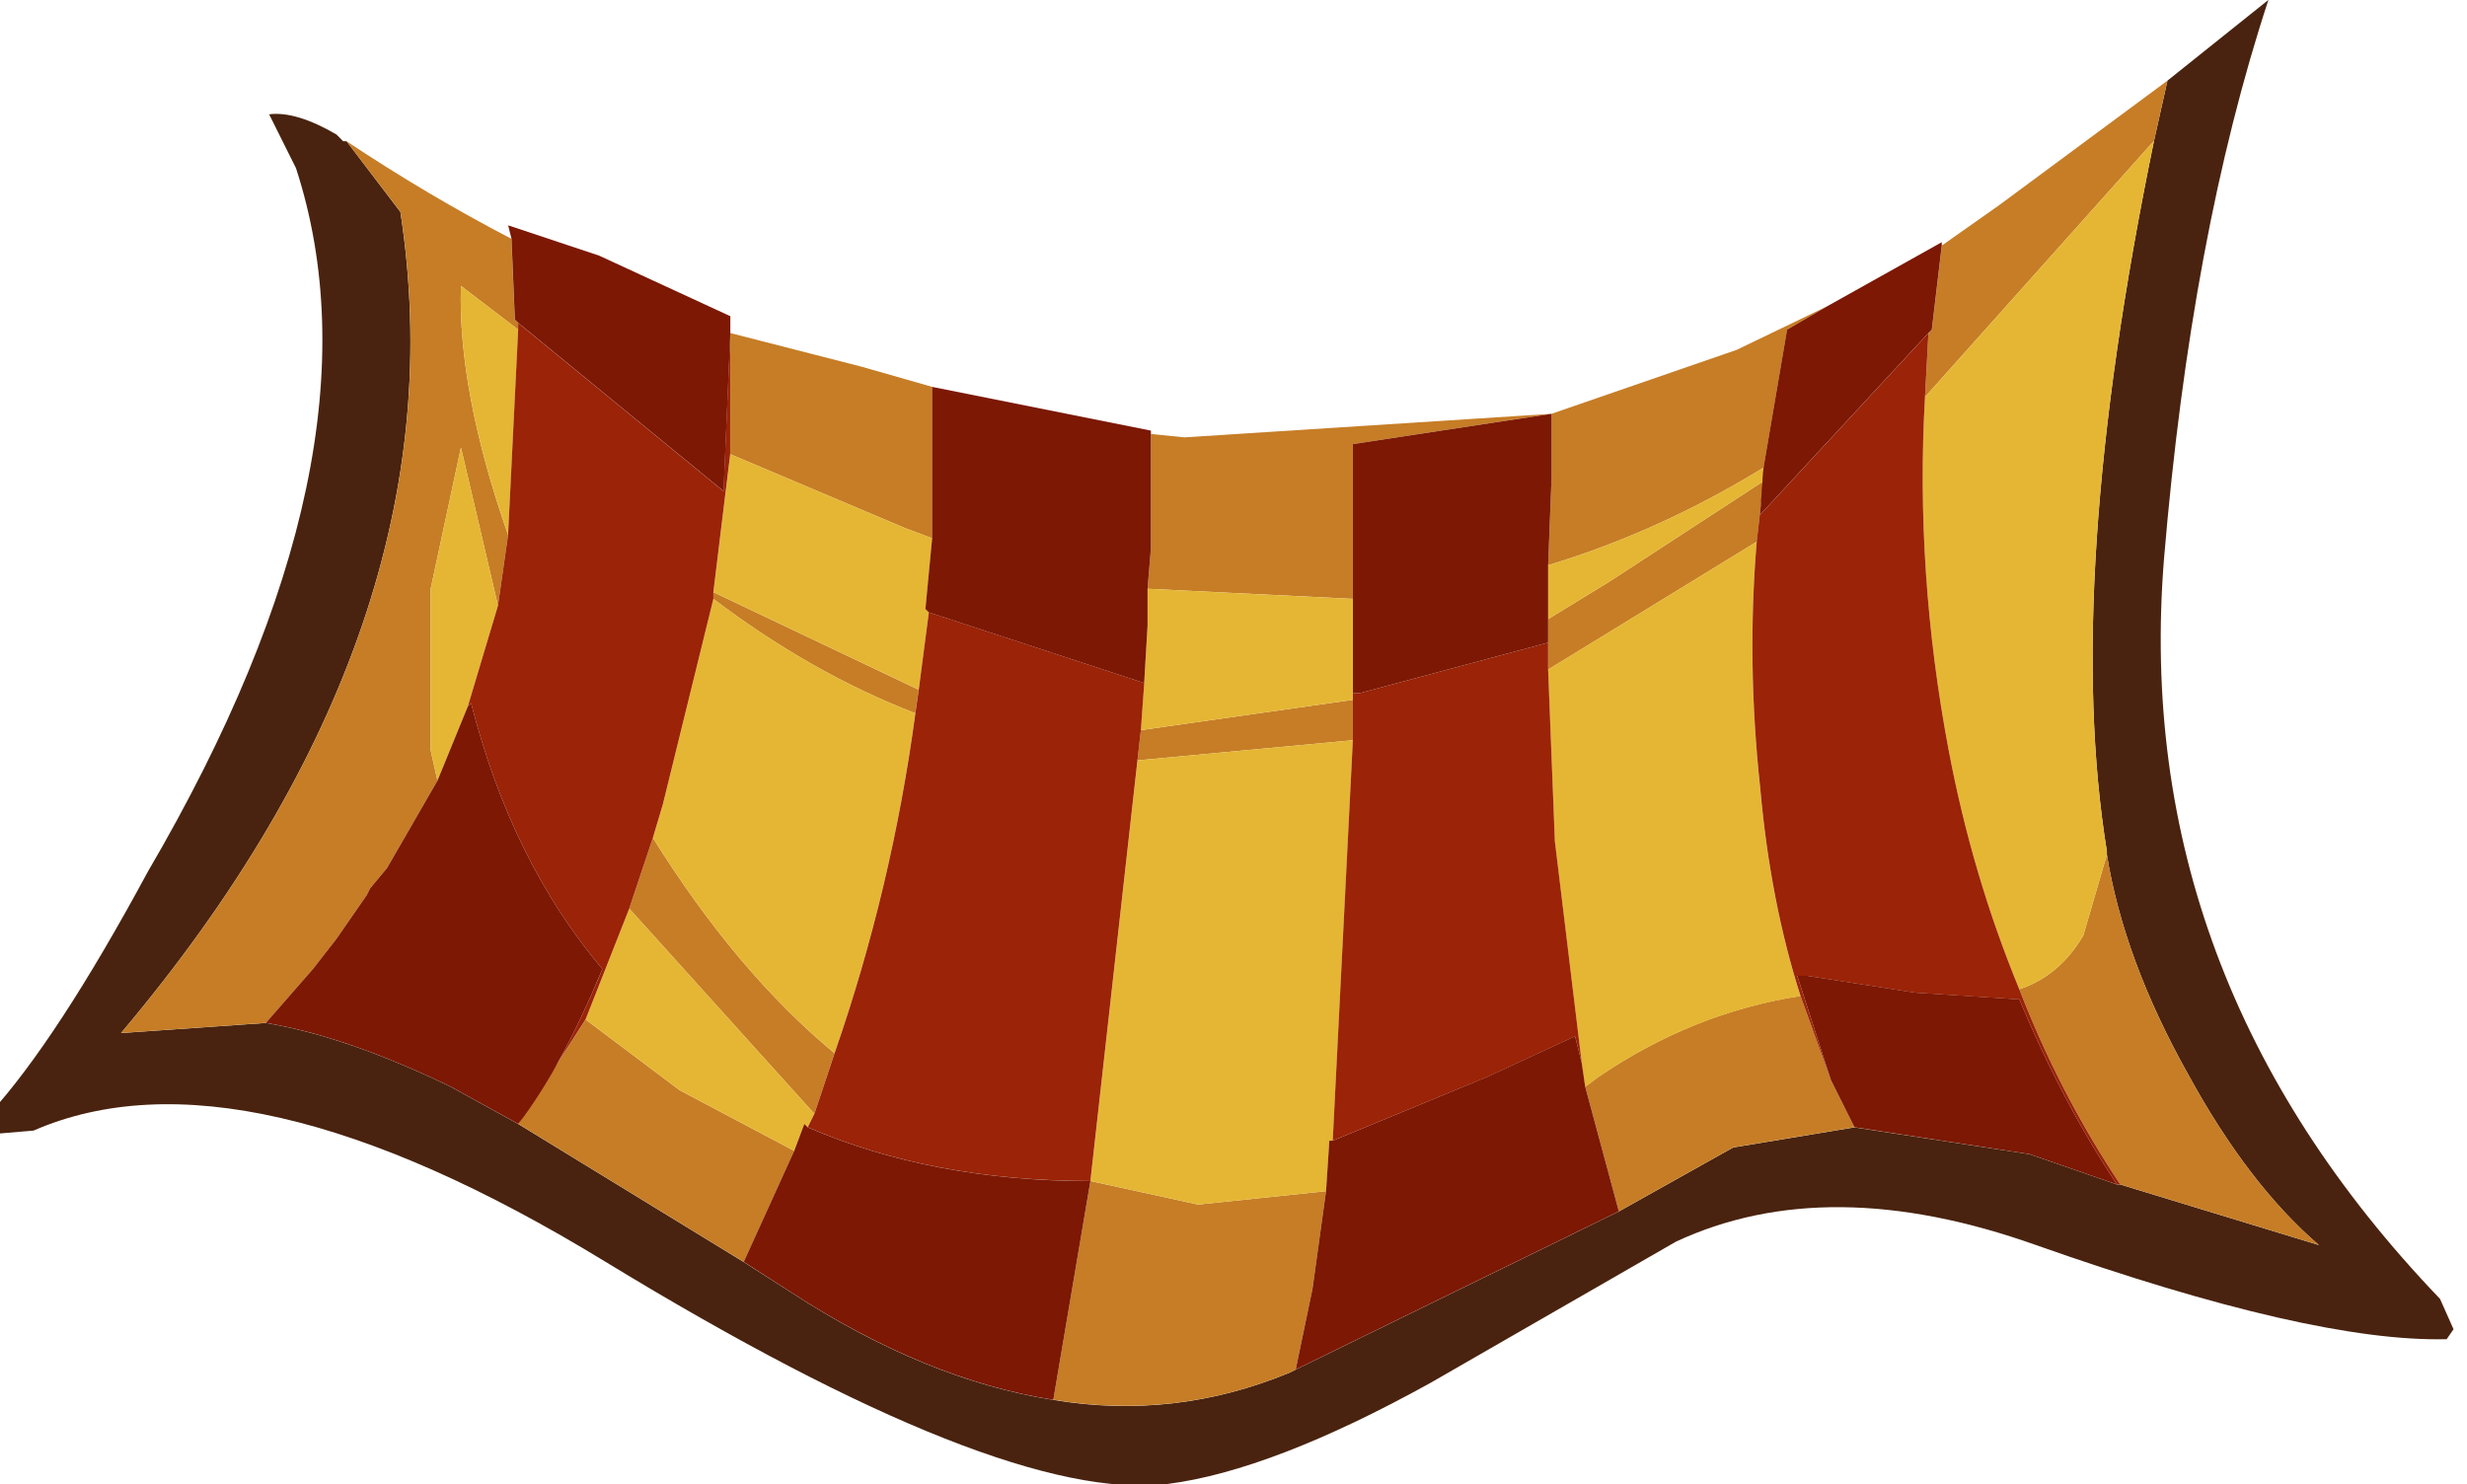
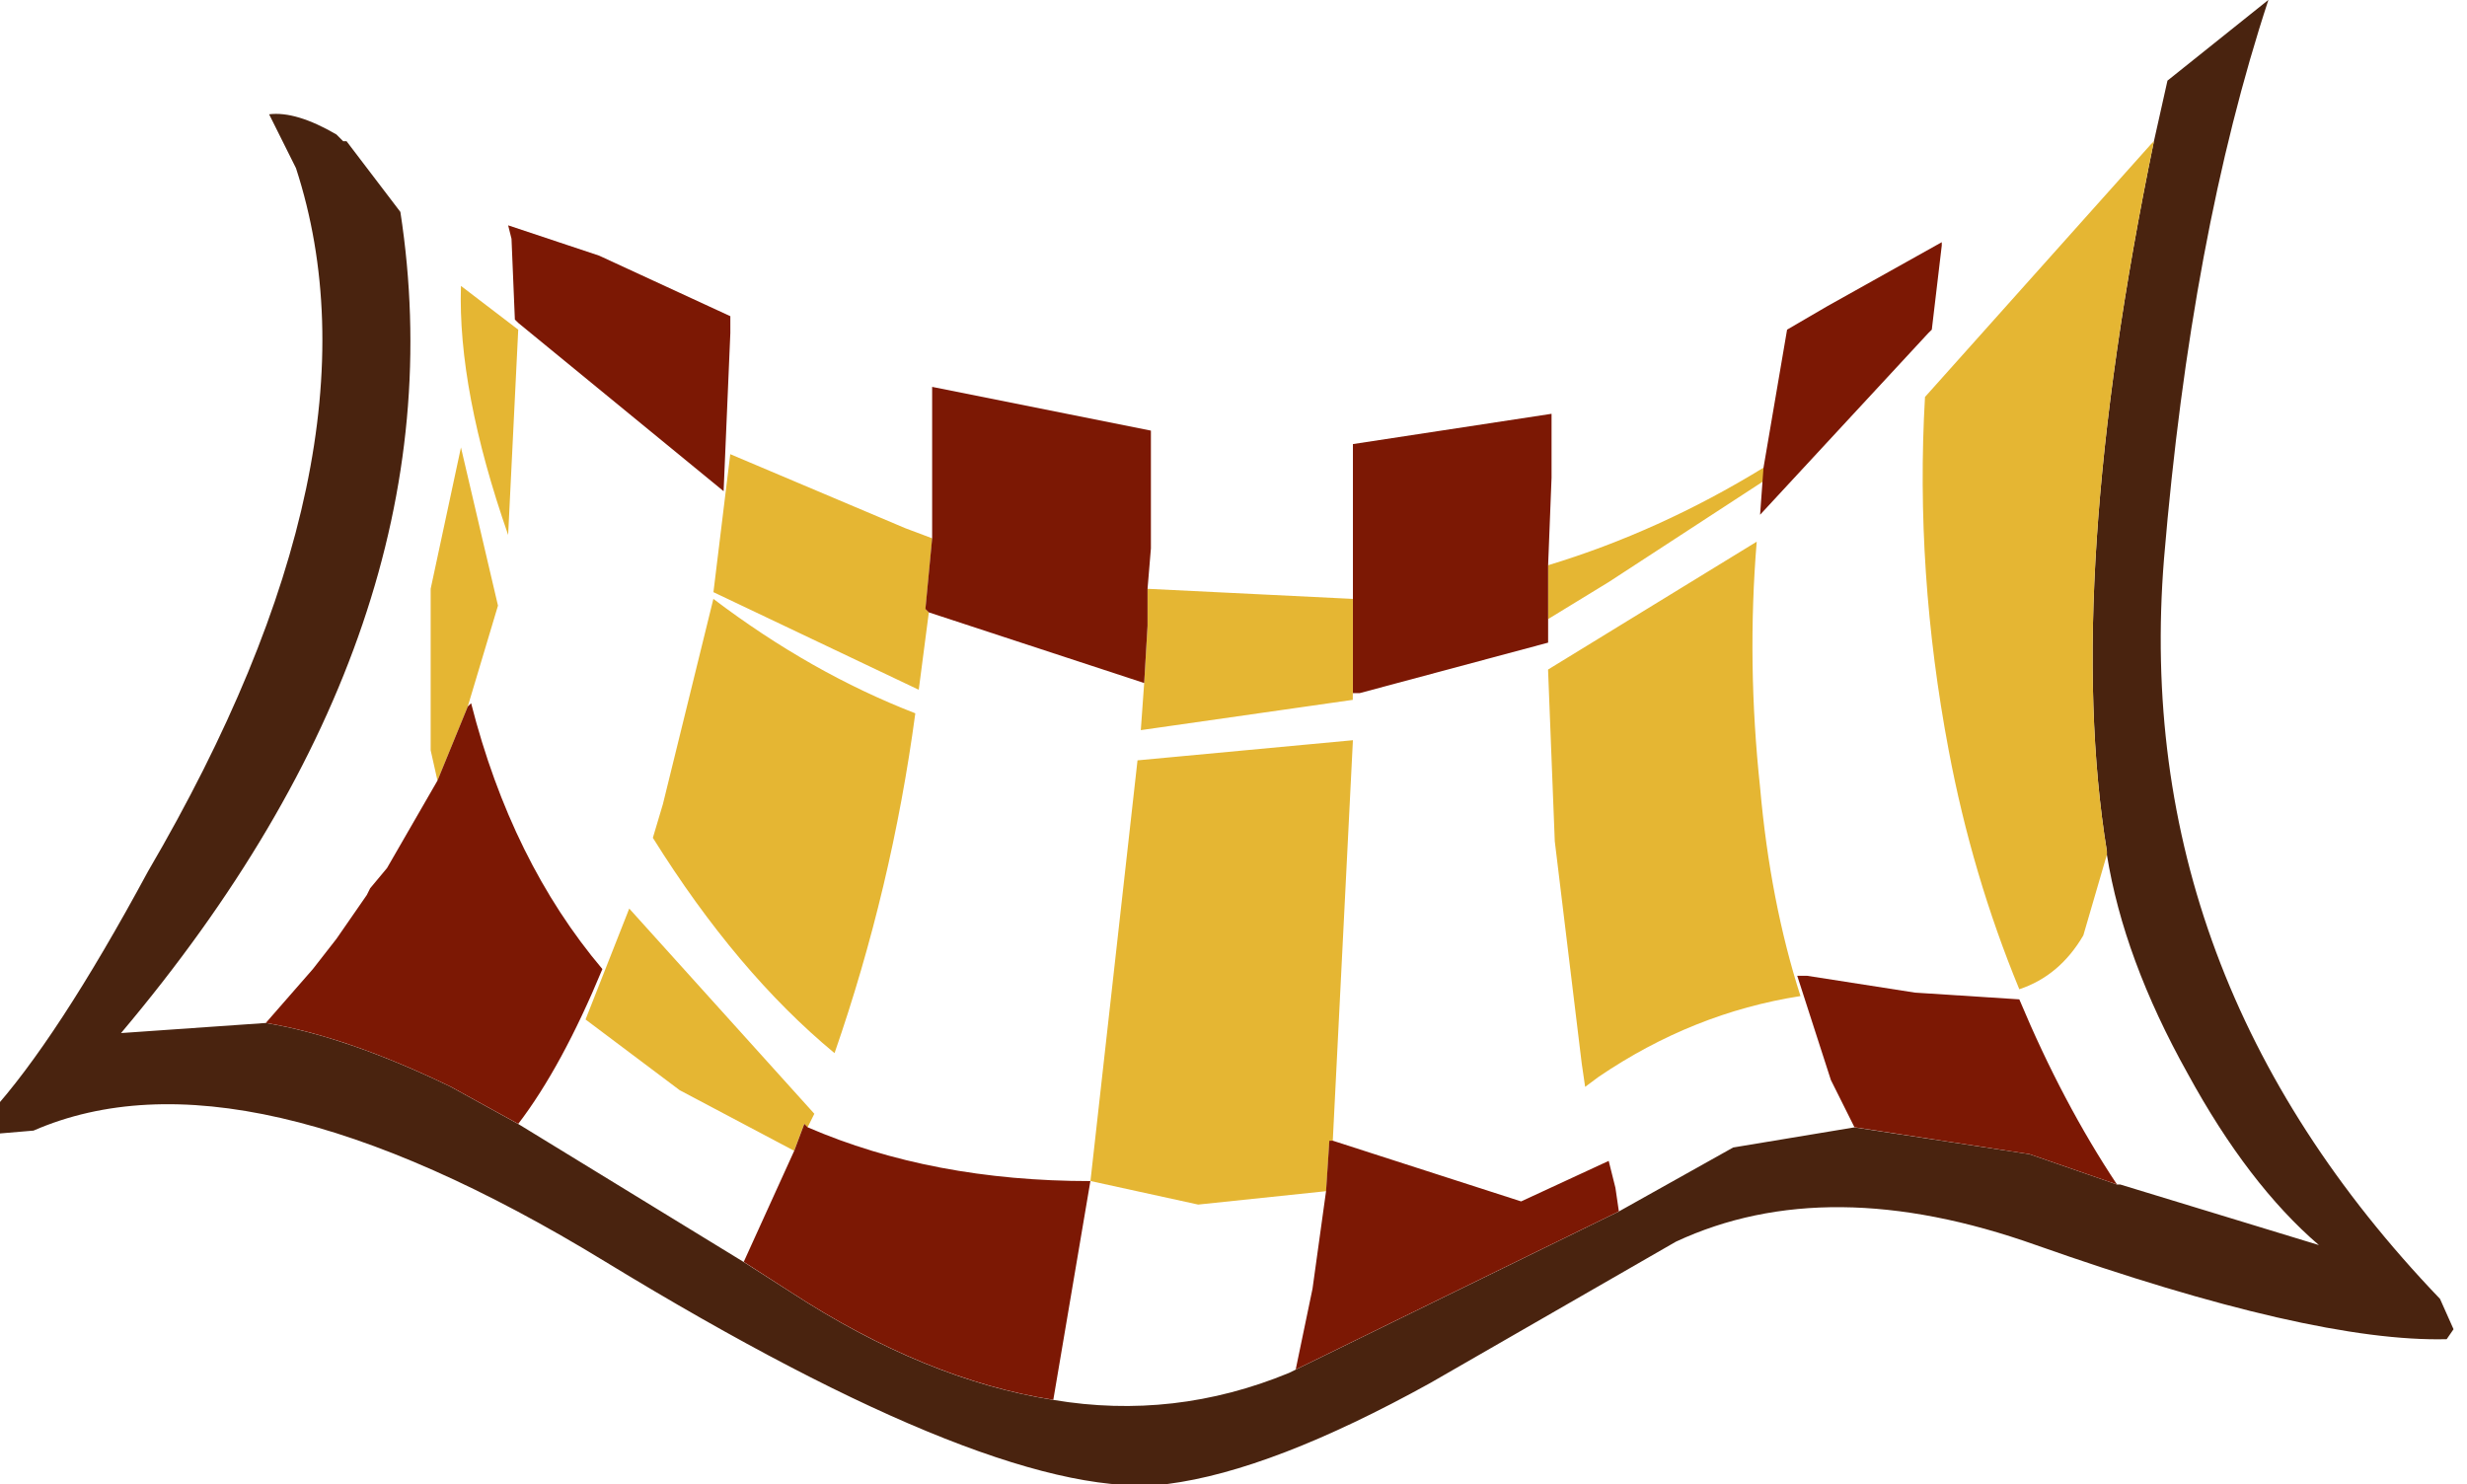
<svg xmlns="http://www.w3.org/2000/svg" version="1.1" id="Layer_1" x="0px" y="0px" width="36.65px" height="22.05px" viewBox="0 0 36.65 22.05" enable-background="new 0 0 36.65 22.05" xml:space="preserve">
  <g id="shape_3">
    <path fill="#49230F" d="M5.148,2.098h-0.05l-0.1-0.1c-0.4-0.233-0.733-0.333-1-0.3l0.399,0.8c0.934,2.867,0.2,6.35-2.199,10.45   c-0.9,1.667-1.684,2.867-2.351,3.6l0.05,0.301l0.601-0.051c2.066-0.9,4.899-0.25,8.5,1.951c3.934,2.398,6.717,3.5,8.35,3.299   c1.034-0.133,2.334-0.633,3.9-1.5l3.65-2.1c1.5-0.699,3.283-0.684,5.35,0.051c2.734,0.965,4.768,1.432,6.1,1.398l0.102-0.148   l-0.201-0.451c-3.066-3.199-4.434-6.866-4.1-11c0.268-3.2,0.783-5.966,1.551-8.3l-1.25,1l-0.25,0.2l-0.201,0.9   c-0.9,4.366-1.133,7.883-0.699,10.55v0.05c0.166,1.033,0.566,2.117,1.199,3.25c0.6,1.1,1.25,1.949,1.951,2.551l-2.951-0.9H31.45   l-1.301-0.451l-2.6-0.398l-1.801,0.299l-1.699,0.951l-4.801,2.35l-0.1,0.049c-1.134,0.467-2.301,0.602-3.501,0.4   c-1.267-0.199-2.566-0.732-3.899-1.6l-0.7-0.449l-3.35-2.051l-1-0.551c-1.033-0.5-1.95-0.816-2.75-0.949l-2.15,0.15   c3.4-4.034,4.783-8.1,4.15-12.2L5.148,2.098" />
-     <path fill="none" d="M5.148,2.098" />
-     <path fill="#C67D26" d="M31.999,2.098l0.201-0.9l-2.5,1.85l-0.852,0.6L28.7,4.898l-0.051,0.05l-0.051,0.95l3.352-3.75L31.999,2.098    M32.499,15.948c-0.633-1.133-1.033-2.217-1.199-3.25l-0.35,1.2c-0.234,0.399-0.551,0.667-0.951,0.8c0.4,1.033,0.9,2,1.5,2.9   l2.951,0.9C33.749,17.897,33.098,17.047,32.499,15.948 M25.749,17.047l1.801-0.299l-0.35-0.701l-0.451-1.25   c-1.066,0.166-2.066,0.566-3,1.201l-0.199,0.148l0.5,1.852L25.749,17.047 M19.149,20.397l0.1-0.049l0.25-1.201l0.201-1.449   l-1.901,0.199l-1.6-0.35l-0.551,3.25C16.848,20.999,18.015,20.864,19.149,20.397 M7.699,16.698l3.35,2.051l0.75-1.65l-1.7-0.9   l-1.399-1.051L7.699,16.698 M1.799,15.348l2.15-0.15l0.699-0.8l0.351-0.45l0.45-0.65l0.05-0.1l0.25-0.3l0.75-1.3l-0.101-0.45v-2.4   l0.45-2.1l0.55,2.35l0.15-1.05c-0.5-1.433-0.733-2.667-0.7-3.7l0.851,0.65v-0.1l-0.051-0.05l-0.05-1.2   c-0.833-0.433-1.649-0.917-2.45-1.45l0.801,1.05C6.582,7.248,5.199,11.314,1.799,15.348 M12.799,5.448l-1.95-0.5v1.8l2.601,1.1   l0.399,0.15v-2.25L12.799,5.448 M17.598,6.498l-0.5-0.05v1.7l-0.05,0.6l3.05,0.15v-2.3l2.951-0.45L17.598,6.498 M25.8,5.198   l-2.75,0.95v0.1v0.05v0.25v0.55l-0.051,1.3c1.1-0.333,2.168-0.816,3.201-1.45l0.35-2.05l0.6-0.35L25.8,5.198 M20.098,10.998v-0.6   l-3.149,0.45l-0.051,0.449L20.098,10.998 M9.699,12.448l-0.351,1.051l2.75,3.049l0.3-0.9C11.432,14.848,10.532,13.782,9.699,12.448    M10.598,8.798v0.1c0.967,0.733,1.967,1.3,3,1.7l0.05-0.35L10.598,8.798 M26.2,7.148l-2.301,1.5l-0.9,0.55v0.35v0.4l3.1-1.9   L26.2,7.148" />
-     <path fill="none" d="M31.999,2.098" />
    <path fill="#E5B633" d="M31.3,12.648c-0.434-2.667-0.201-6.184,0.699-10.55l-0.049,0.05l-3.352,3.75   c-0.1,1.733,0.018,3.483,0.352,5.25c0.232,1.233,0.582,2.417,1.049,3.55c0.4-0.133,0.717-0.4,0.951-0.8l0.35-1.2V12.648    M23.899,8.648l2.301-1.5v-0.2c-1.033,0.634-2.102,1.117-3.201,1.45v0.8L23.899,8.648 M26.098,8.048l-3.1,1.9l0.1,2.551l0.4,3.299   l0.051,0.35l0.199-0.148c0.934-0.635,1.934-1.035,3-1.201c-0.299-0.933-0.5-1.966-0.6-3.1C26.016,10.464,25.999,9.248,26.098,8.048    M20.098,10.298v-1.4l-3.05-0.15v0.55l-0.05,0.85l-0.05,0.7l3.149-0.45V10.298 M19.8,16.948l0.299-5.95l-3.2,0.299l-0.699,6.25   l1.6,0.35l1.901-0.199l0.049-0.75H19.8 M13.749,9.048l0.1-1.05l-0.399-0.15l-2.601-1.1l-0.25,2.05l3.05,1.45l0.15-1.15   L13.749,9.048 M7.549,7.948l0.15-3.05l-0.851-0.65C6.815,5.281,7.049,6.515,7.549,7.948 M6.949,10.498l0.449-1.5l-0.55-2.35   l-0.45,2.1v2.4l0.101,0.45L6.949,10.498 M9.348,13.499l-0.649,1.648l1.399,1.051l1.7,0.9l0.15-0.4l0.05,0.051l0.1-0.201   L9.348,13.499 M9.848,11.948l-0.149,0.5c0.833,1.334,1.733,2.4,2.699,3.199c0.567-1.633,0.967-3.315,1.2-5.049   c-1.033-0.4-2.033-0.967-3-1.7L9.848,11.948" />
    <path fill="none" d="M31.3,12.648" />
-     <path fill="#9B2307" d="M31.45,17.598h0.049c-0.6-0.9-1.1-1.867-1.5-2.9c-0.467-1.133-0.816-2.316-1.049-3.55   c-0.334-1.767-0.451-3.517-0.352-5.25l0.051-0.95l-2.5,2.7l0.051-0.7v0.2l-0.102,0.9c-0.1,1.2-0.082,2.417,0.051,3.65   c0.1,1.134,0.301,2.167,0.6,3.1l0.451,1.25l-0.5-1.549h0.148l1.602,0.25l1.549,0.1C30.432,15.881,30.917,16.797,31.45,17.598    M22.999,9.948v-0.4l-2.799,0.75h-0.102v0.1v0.6l-0.299,5.95l2.299-0.949l1.301-0.602l0.1,0.4l-0.4-3.299L22.999,9.948    M16.898,11.297l0.051-0.449l0.05-0.7l-3.2-1.05l-0.15,1.15l-0.05,0.35c-0.233,1.733-0.633,3.416-1.2,5.049l-0.3,0.9l-0.1,0.201   c1.233,0.533,2.633,0.799,4.2,0.799L16.898,11.297 M10.598,8.798l0.25-2.05v-1.8l-0.1,2.35l-3.05-2.5v0.1l-0.15,3.05l-0.15,1.05   l-0.449,1.5l0.05-0.05c0.399,1.566,1.05,2.884,1.95,3.95c-0.4,0.966-0.817,1.733-1.25,2.3l1-1.551l0.649-1.648l0.351-1.051   l0.149-0.5l0.75-3.05V8.798" />
-     <path fill="none" d="M31.45,17.598" />
-     <path fill="#7C1804" d="M30.149,17.147l1.301,0.451c-0.533-0.801-1.018-1.717-1.451-2.75l-1.549-0.1l-1.602-0.25H26.7l0.5,1.549   l0.35,0.701L30.149,17.147 M19.249,20.348l4.801-2.35l-0.5-1.852l-0.051-0.35l-0.1-0.4l-1.301,0.602L19.8,16.948h-0.051   l-0.049,0.75l-0.201,1.449L19.249,20.348 M11.749,19.198c1.333,0.867,2.633,1.4,3.899,1.6l0.551-3.25   c-1.567,0-2.967-0.266-4.2-0.799l-0.05-0.051l-0.15,0.4l-0.75,1.65L11.749,19.198 M6.699,16.147l1,0.551   c0.433-0.566,0.85-1.334,1.25-2.3c-0.9-1.066-1.551-2.384-1.95-3.95l-0.05,0.05l-0.45,1.1l-0.75,1.3l-0.25,0.3l-0.05,0.1   l-0.45,0.65l-0.351,0.45l-0.699,0.8C4.749,15.331,5.666,15.647,6.699,16.147 M7.549,3.348l0.05,0.2l0.05,1.2l0.051,0.05l3.05,2.5   l0.1-2.35v-0.25l-1.95-0.9L7.549,3.348 M17.098,6.398l-3.25-0.65v2.25l-0.1,1.05l0.05,0.05l3.2,1.05l0.05-0.85v-0.55l0.05-0.6v-1.7   V6.398 M28.848,3.598l-1.699,0.95l-0.6,0.35l-0.35,2.05l-0.051,0.7l2.5-2.7l0.051-0.05l0.148-1.25V3.598 M22.999,9.548v-0.35v-0.8   l0.051-1.3v-0.55v-0.25v-0.05v-0.1l-2.951,0.45v2.3v1.4H20.2L22.999,9.548" />
+     <path fill="#7C1804" d="M30.149,17.147l1.301,0.451c-0.533-0.801-1.018-1.717-1.451-2.75l-1.549-0.1l-1.602-0.25H26.7l0.5,1.549   l0.35,0.701L30.149,17.147 M19.249,20.348l4.801-2.35l-0.051-0.35l-0.1-0.4l-1.301,0.602L19.8,16.948h-0.051   l-0.049,0.75l-0.201,1.449L19.249,20.348 M11.749,19.198c1.333,0.867,2.633,1.4,3.899,1.6l0.551-3.25   c-1.567,0-2.967-0.266-4.2-0.799l-0.05-0.051l-0.15,0.4l-0.75,1.65L11.749,19.198 M6.699,16.147l1,0.551   c0.433-0.566,0.85-1.334,1.25-2.3c-0.9-1.066-1.551-2.384-1.95-3.95l-0.05,0.05l-0.45,1.1l-0.75,1.3l-0.25,0.3l-0.05,0.1   l-0.45,0.65l-0.351,0.45l-0.699,0.8C4.749,15.331,5.666,15.647,6.699,16.147 M7.549,3.348l0.05,0.2l0.05,1.2l0.051,0.05l3.05,2.5   l0.1-2.35v-0.25l-1.95-0.9L7.549,3.348 M17.098,6.398l-3.25-0.65v2.25l-0.1,1.05l0.05,0.05l3.2,1.05l0.05-0.85v-0.55l0.05-0.6v-1.7   V6.398 M28.848,3.598l-1.699,0.95l-0.6,0.35l-0.35,2.05l-0.051,0.7l2.5-2.7l0.051-0.05l0.148-1.25V3.598 M22.999,9.548v-0.35v-0.8   l0.051-1.3v-0.55v-0.25v-0.05v-0.1l-2.951,0.45v2.3v1.4H20.2L22.999,9.548" />
    <path fill="none" d="M30.149,17.147" />
  </g>
</svg>